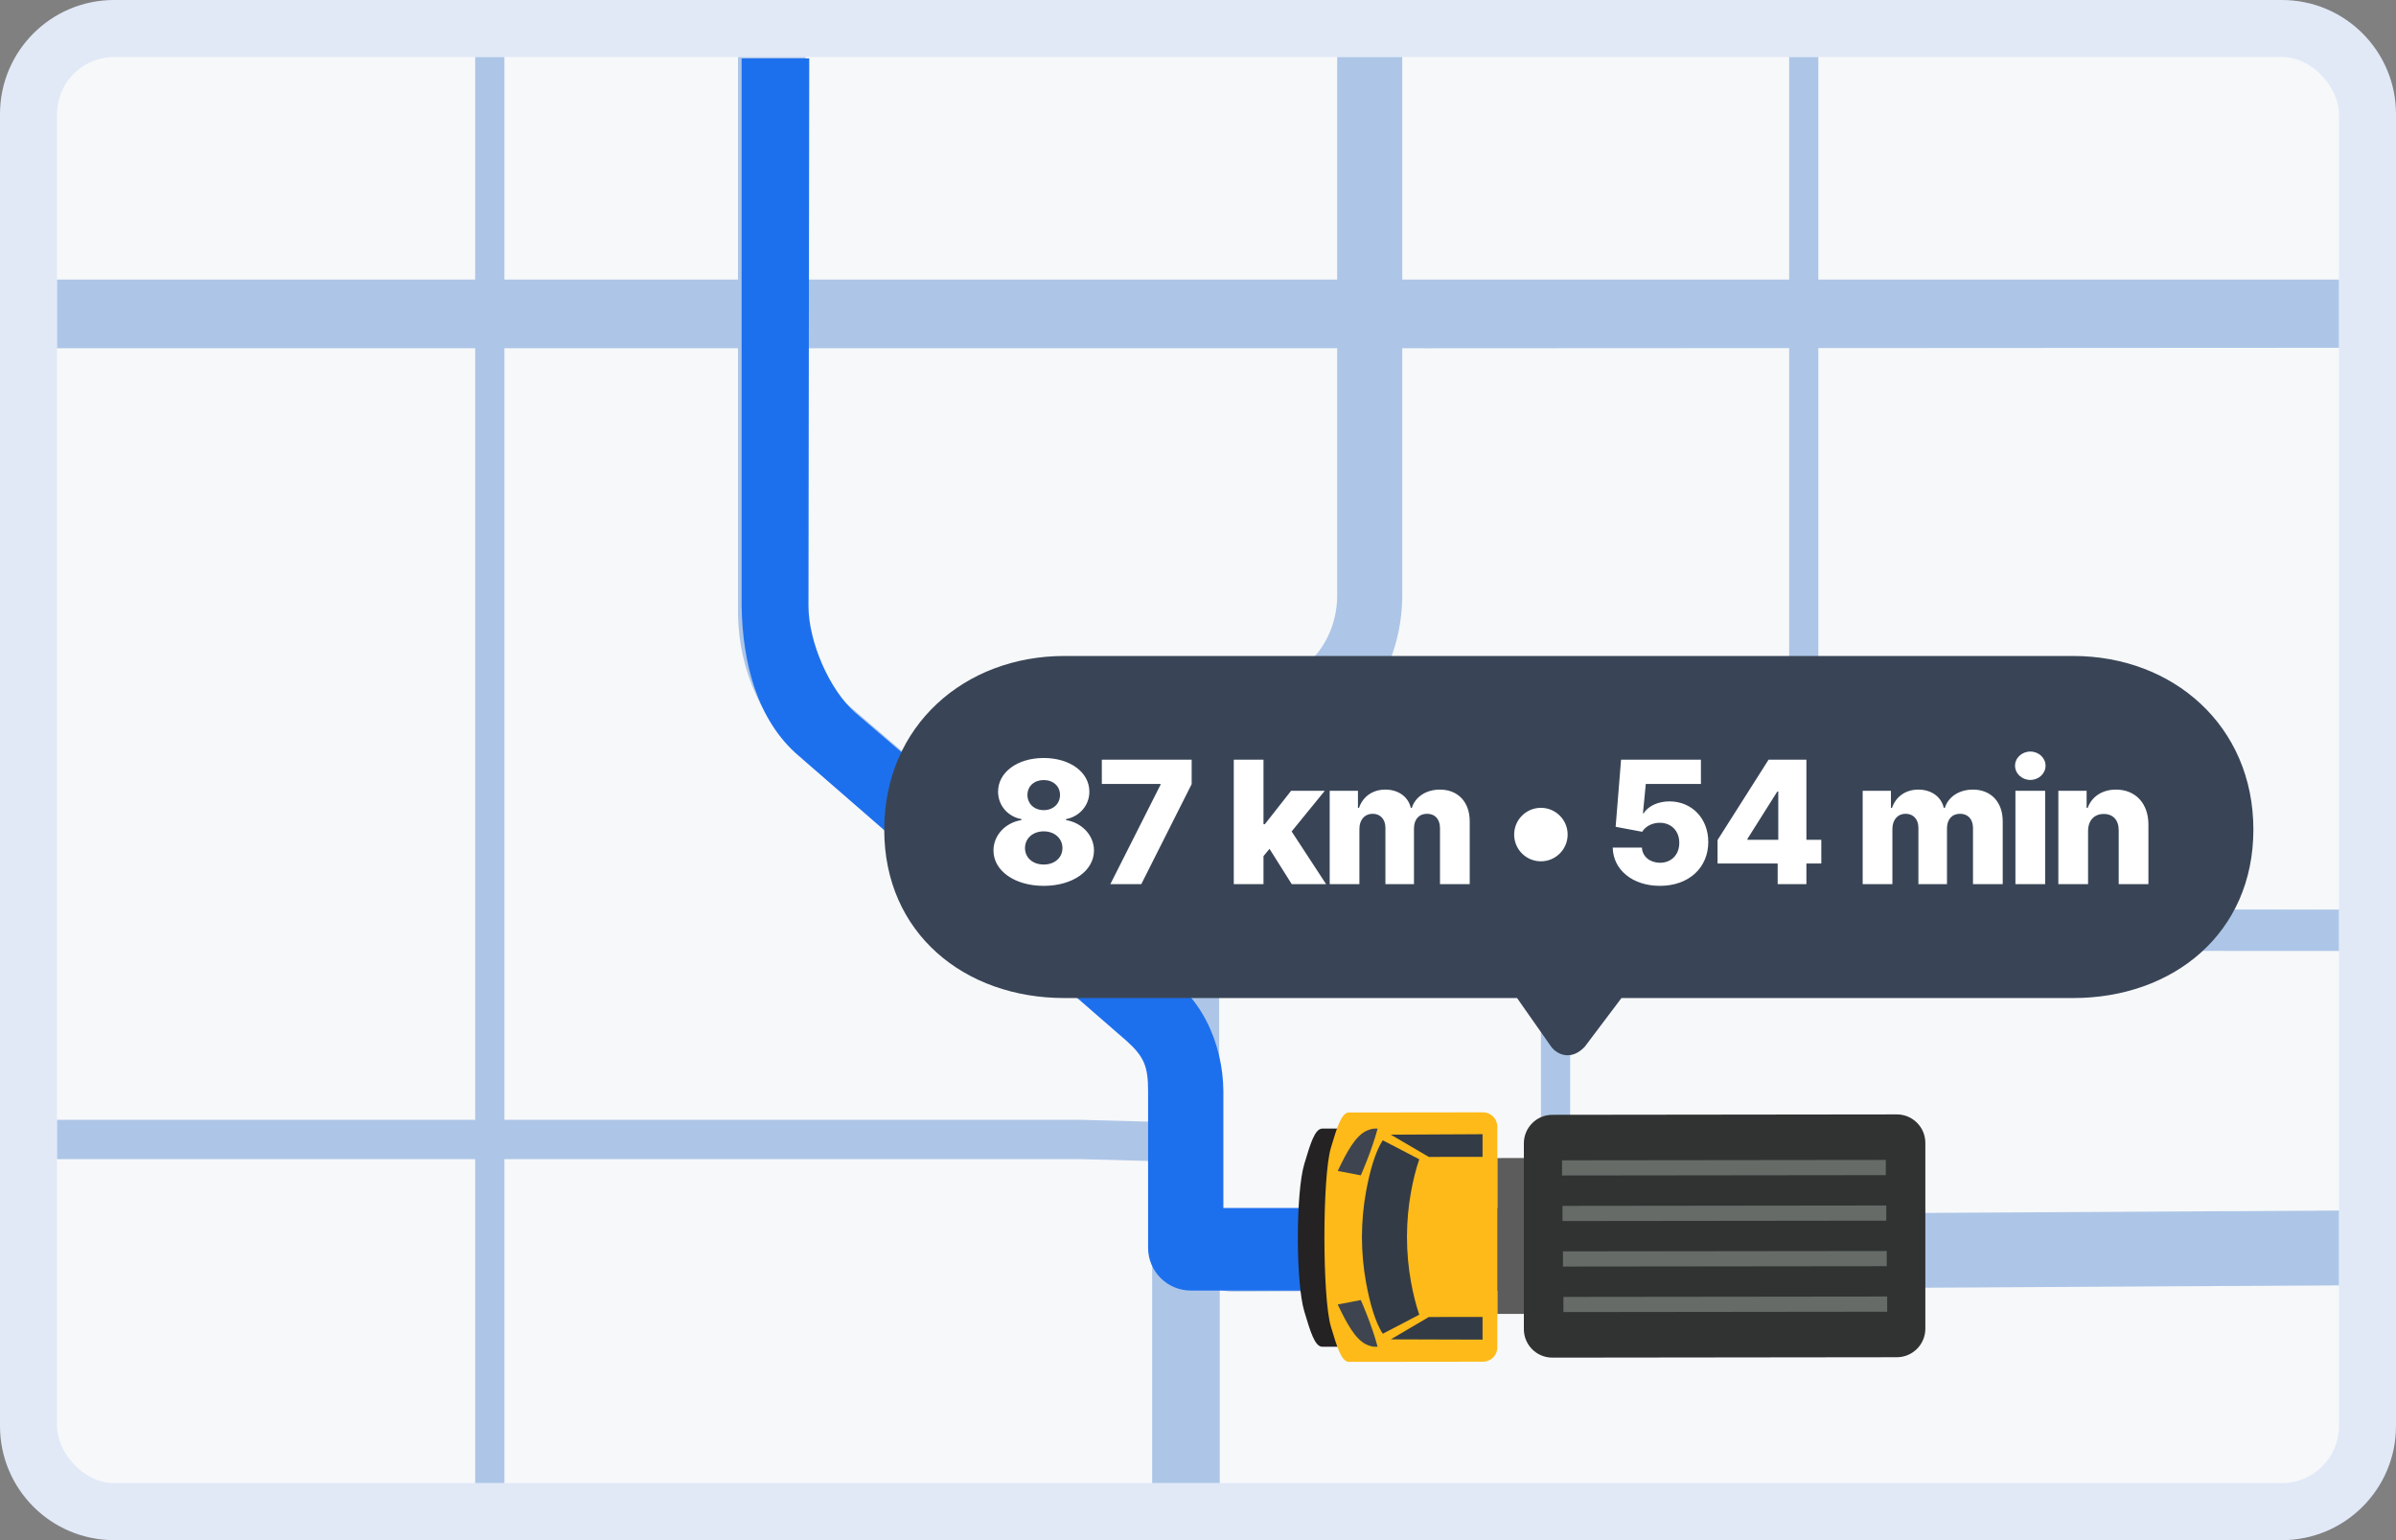
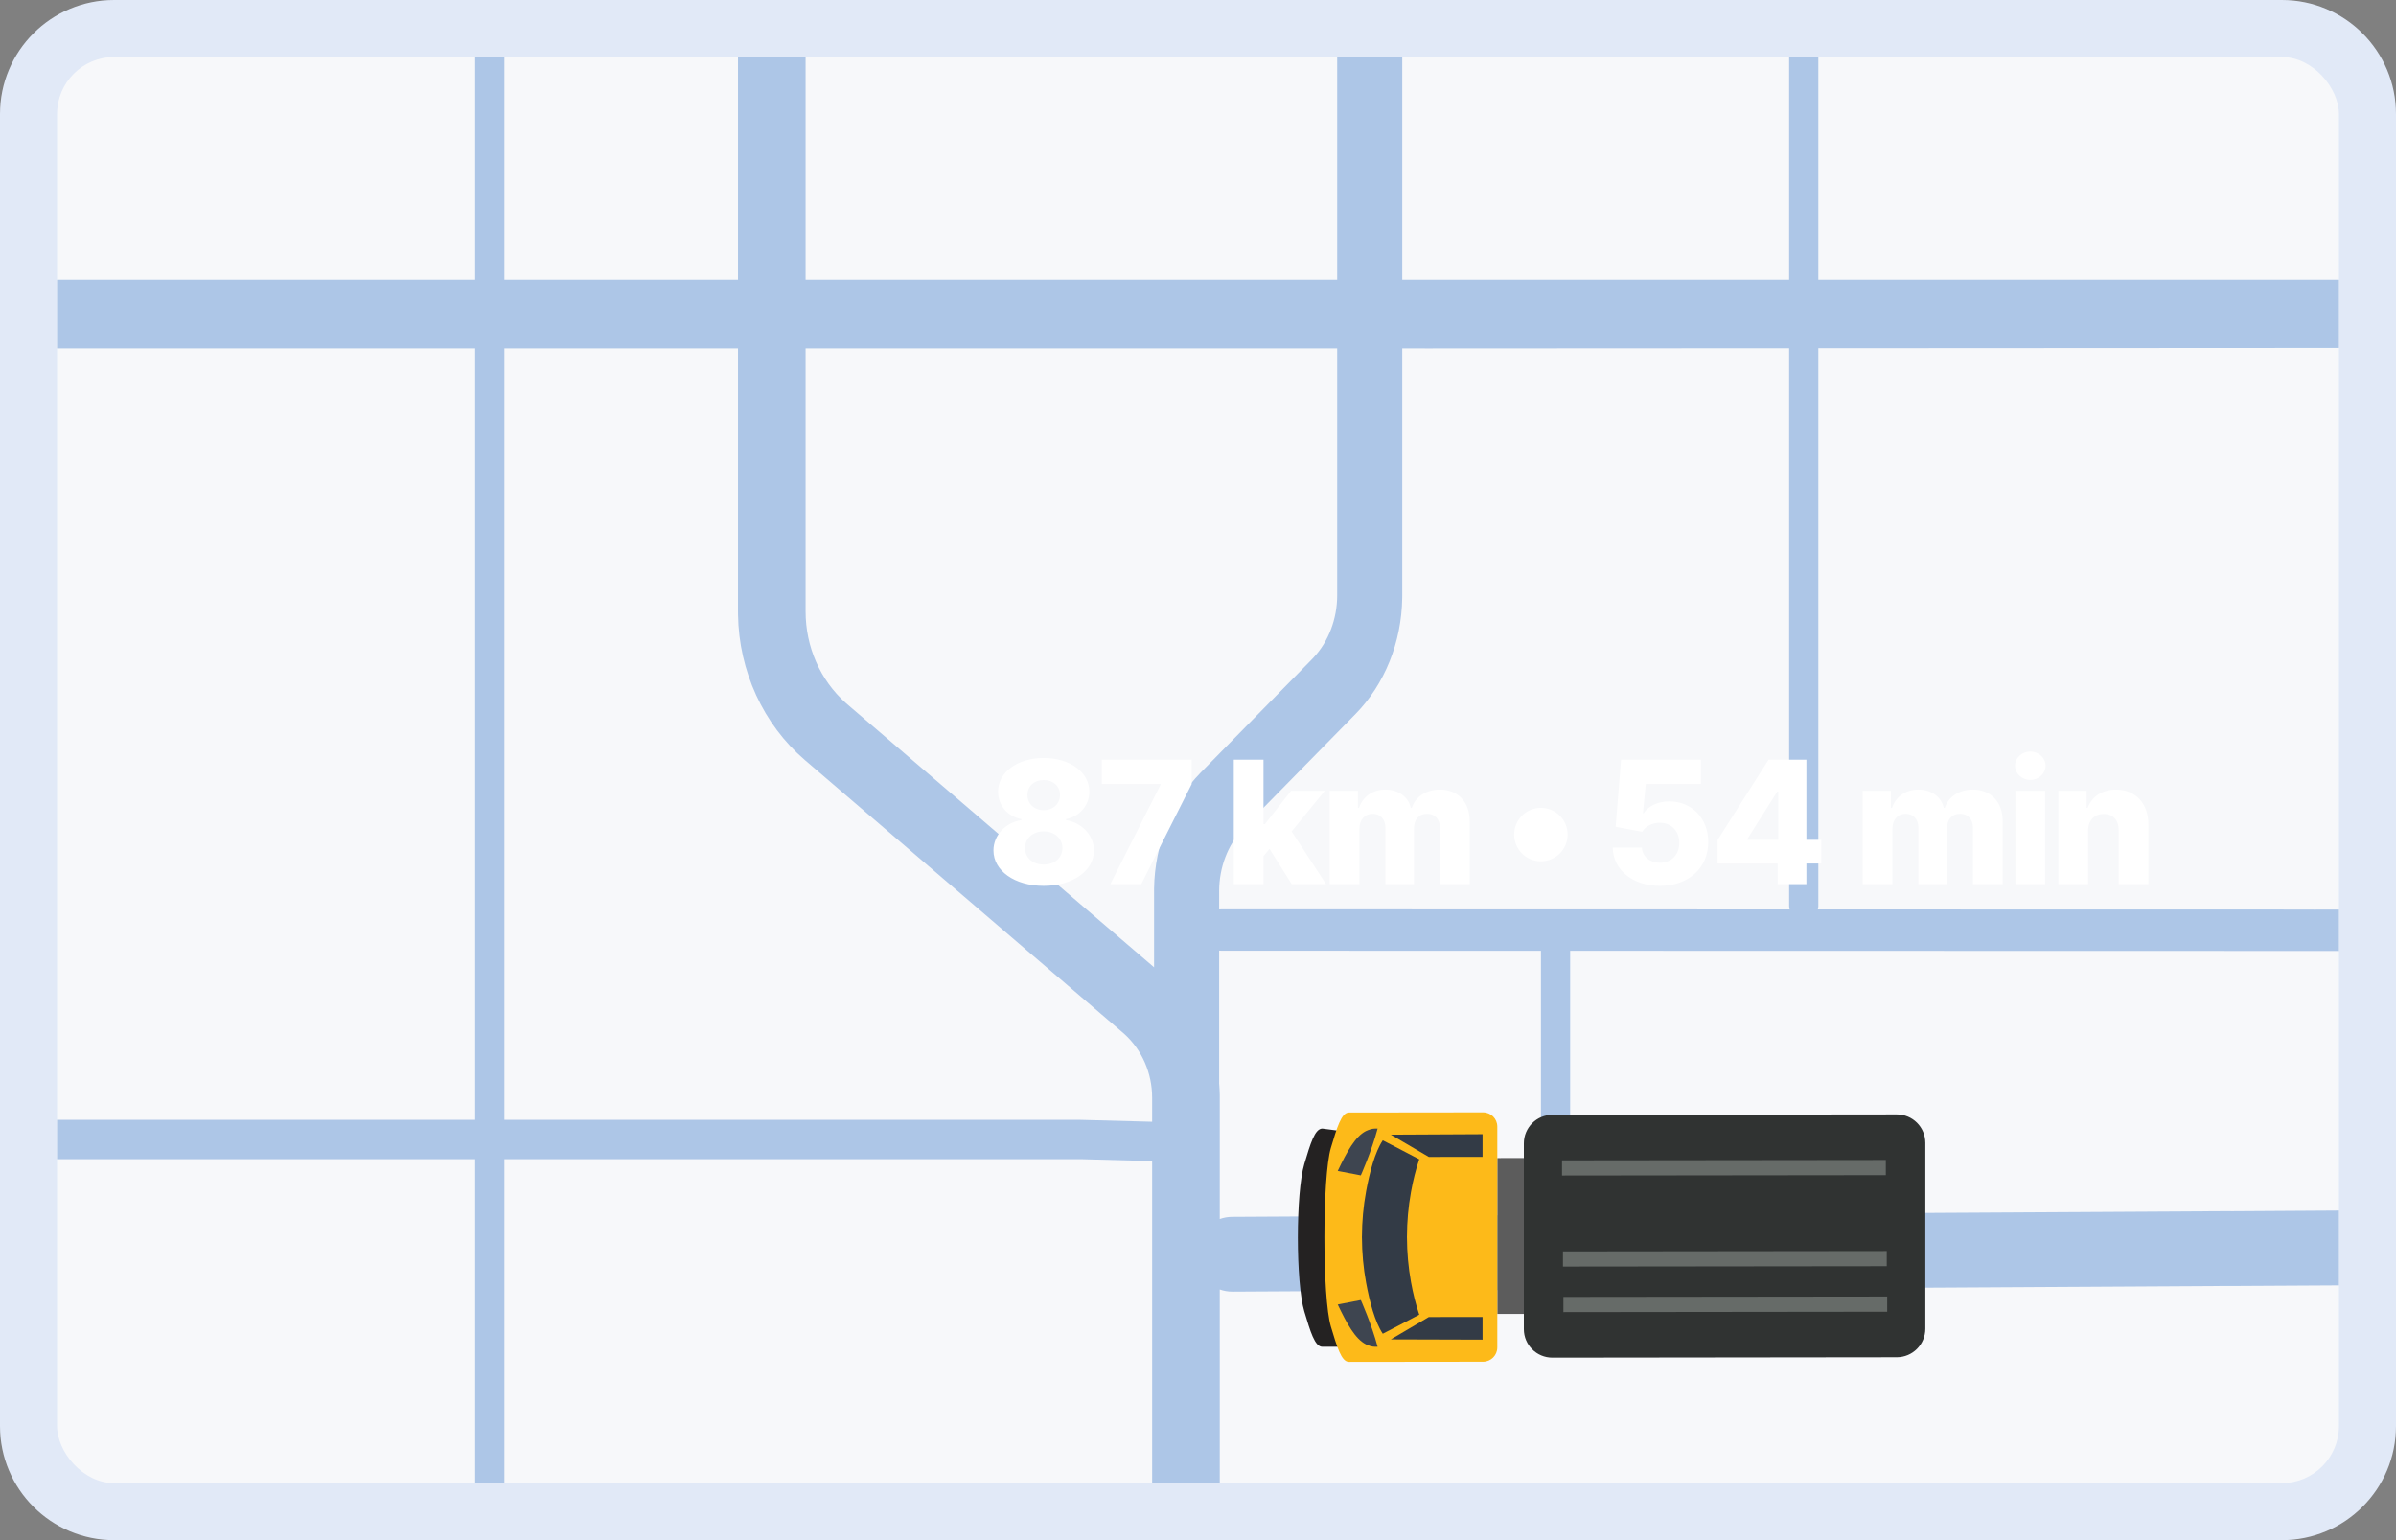
<svg xmlns="http://www.w3.org/2000/svg" width="168" height="108" viewBox="0 0 168 108" fill="none">
  <rect x="0" y="0" width="168" height="108" fill="#808080" stroke="none" />
  <path d="M0 8C0 3.582 3.582 0 8 0H160C164.418 0 168 3.582 168 8V100C168 104.418 164.418 108 160 108H8C3.582 108 0 104.418 0 100V8Z" fill="#E1E9F7" />
  <rect x="4" y="4" width="160" height="100" rx="4" fill="#F7F8FA" />
  <path fill-rule="evenodd" clip-rule="evenodd" d="M35.367 104H33.319V81.283H4V78.527H33.319V24.421L4 24.421V19.603L33.319 19.603V4H35.367V19.603L51.745 19.603V4H56.486C56.486 4.129 56.486 19.603 56.486 19.603L93.759 19.603V4H98.322V19.603H99.754L99.876 19.604L99.999 19.606L125.449 19.606V4H127.496V19.606L164 19.606V24.389L127.496 24.409V63.517L127.495 63.571C127.491 63.64 127.48 63.708 127.462 63.773L161.974 63.78L162.103 63.781L162.232 63.784L164 63.783V66.687L162.156 66.686L161.974 66.684L110.094 66.672V85.194L156.028 84.932L156.259 84.932L156.491 84.935L164 84.888V90.137L156.324 90.18L155.999 90.178L86.416 90.575C86.103 90.576 85.804 90.523 85.526 90.423V104H80.785L80.785 81.418L75.853 81.285L75.681 81.283L35.367 81.283V104ZM56.486 24.421L93.759 24.421V41.741C93.759 43.396 93.159 44.975 92.103 46.111L91.996 46.224L84.195 54.17C82.154 56.249 80.97 59.194 80.921 62.296L80.92 62.495V67.83L59.417 49.393L59.292 49.283C57.515 47.695 56.486 45.355 56.486 42.887V24.421ZM35.367 24.421L51.745 24.421V42.887L51.747 43.096C51.805 47.06 53.52 50.798 56.434 53.297L78.734 72.416L78.85 72.519C80.076 73.63 80.785 75.256 80.785 76.971V78.661L75.926 78.531L75.803 78.528L75.681 78.527H35.367V24.421ZM99.754 24.421H98.322V41.741L98.32 41.939C98.272 45.042 97.088 47.987 95.047 50.066L87.246 58.012L87.139 58.124C86.083 59.261 85.483 60.84 85.483 62.495V63.772C85.536 63.766 85.591 63.763 85.646 63.763L125.483 63.772C125.461 63.691 125.449 63.605 125.449 63.517V24.41L99.926 24.423L99.754 24.421ZM85.526 85.481C85.795 85.384 86.085 85.331 86.386 85.329L108.047 85.205V66.672L85.645 66.667C85.59 66.667 85.536 66.664 85.483 66.658V75.968C85.506 76.237 85.52 76.509 85.525 76.781L85.526 76.971V85.481Z" fill="#ADC6E7" />
-   <path d="M56.741 4.096L56.688 42.499C56.688 44.972 58.137 48.378 60 49.999L81.038 67.999C84.211 69.545 85.752 73.201 85.779 76.5V84.71H117.001V90.499H83.5C81.843 90.499 80.5 89.156 80.5 87.499V76.5C80.5 74.796 80.226 74.104 79 72.999L56 52.999C53.086 50.515 52.058 46.441 52 42.499V4.096H56.741Z" fill="#1D70ED" />
-   <path d="M74.624 46C67.652 46 62 50.878 62 58.174C62 65.47 67.652 69.986 74.624 69.986H106.372L108.772 73.411C109.214 73.977 110.174 74.389 111.11 73.411L113.693 69.986H145.376C152.348 69.986 158 65.47 158 58.174C158 50.878 152.348 46 145.376 46H74.624Z" fill="#394556" />
  <path d="M73.183 62.119C75.224 62.119 76.707 61.058 76.707 59.639C76.707 58.557 75.833 57.679 74.747 57.508V57.44C75.693 57.261 76.383 56.477 76.383 55.514C76.383 54.155 75.028 53.153 73.183 53.153C71.338 53.153 69.982 54.151 69.982 55.514C69.982 56.477 70.656 57.261 71.619 57.44V57.508C70.515 57.679 69.659 58.557 69.659 59.639C69.659 61.058 71.141 62.119 73.183 62.119ZM73.183 60.624C72.407 60.624 71.87 60.138 71.87 59.469C71.87 58.787 72.424 58.297 73.183 58.297C73.941 58.297 74.495 58.791 74.495 59.469C74.495 60.142 73.954 60.624 73.183 60.624ZM73.183 56.81C72.518 56.81 72.041 56.362 72.041 55.744C72.041 55.131 72.514 54.7 73.183 54.7C73.852 54.7 74.325 55.135 74.325 55.744C74.325 56.367 73.843 56.81 73.183 56.81ZM77.854 62H80.023L83.555 54.986V53.273H77.257V54.973H81.374V55.028L77.854 62ZM86.509 62H88.592V60.035L89.014 59.524L90.574 62H92.982L90.565 58.305L92.888 55.455H90.527L88.686 57.798H88.592V53.273H86.509V62ZM93.234 62H95.317V58.126C95.317 57.479 95.697 57.065 96.242 57.065C96.783 57.065 97.141 57.445 97.141 58.05V62H99.144V58.092C99.144 57.466 99.489 57.065 100.065 57.065C100.593 57.065 100.968 57.419 100.968 58.071V62H103.052V57.594C103.052 56.209 102.199 55.369 100.964 55.369C99.996 55.369 99.234 55.876 98.991 56.656H98.922C98.748 55.872 98.045 55.369 97.137 55.369C96.242 55.369 95.56 55.859 95.287 56.656H95.215V55.455H93.234V62ZM108.043 60.398C109.078 60.398 109.918 59.558 109.918 58.523C109.918 57.487 109.078 56.648 108.043 56.648C107.007 56.648 106.168 57.487 106.168 58.523C106.168 59.558 107.007 60.398 108.043 60.398ZM116.391 62.119C118.424 62.119 119.779 60.841 119.779 59.043C119.779 57.381 118.62 56.196 117.052 56.196C116.225 56.196 115.539 56.55 115.249 57.031H115.198L115.398 54.973H119.263V53.273H113.664L113.284 57.977L115.147 58.327C115.381 57.935 115.867 57.692 116.378 57.696C117.179 57.696 117.75 58.263 117.746 59.102C117.75 59.938 117.188 60.5 116.391 60.5C115.713 60.5 115.155 60.078 115.125 59.435H113.08C113.106 61.003 114.482 62.119 116.391 62.119ZM120.43 60.551H124.645V62H126.66V60.551H127.704V58.889H126.66V53.273H124.006L120.43 58.906V60.551ZM124.687 58.889H122.527V58.821L124.619 55.506H124.687V58.889ZM130.605 62H132.689V58.126C132.689 57.479 133.068 57.065 133.614 57.065C134.155 57.065 134.513 57.445 134.513 58.05V62H136.516V58.092C136.516 57.466 136.861 57.065 137.436 57.065C137.965 57.065 138.34 57.419 138.34 58.071V62H140.424V57.594C140.424 56.209 139.571 55.369 138.336 55.369C137.368 55.369 136.605 55.876 136.363 56.656H136.294C136.12 55.872 135.417 55.369 134.509 55.369C133.614 55.369 132.932 55.859 132.659 56.656H132.587V55.455H130.605V62ZM141.315 62H143.399V55.455H141.315V62ZM142.359 54.692C142.951 54.692 143.428 54.244 143.428 53.695C143.428 53.145 142.951 52.702 142.359 52.702C141.771 52.702 141.289 53.145 141.289 53.695C141.289 54.244 141.771 54.692 142.359 54.692ZM146.409 58.267C146.413 57.521 146.848 57.078 147.508 57.078C148.169 57.078 148.561 57.513 148.557 58.237V62H150.64V57.828C150.645 56.354 149.745 55.369 148.369 55.369C147.402 55.369 146.669 55.859 146.379 56.656H146.307V55.455H144.325V62H146.409V58.267Z" fill="white" />
  <path fill-rule="evenodd" clip-rule="evenodd" d="M106.851 92.134V81.205L104.986 81.207V92.136L106.851 92.134Z" fill="#5C5C5C" />
-   <path fill-rule="evenodd" clip-rule="evenodd" d="M100.325 80.132C100.325 79.579 99.878 79.132 99.325 79.133L92.719 79.14C92.187 79.141 91.875 80.22 91.454 81.622C90.849 83.635 90.849 89.951 91.454 91.962C91.875 93.363 92.187 94.441 92.719 94.44L99.325 94.433C99.878 94.432 100.325 93.984 100.325 93.432V80.132Z" fill="#242222" />
+   <path fill-rule="evenodd" clip-rule="evenodd" d="M100.325 80.132L92.719 79.14C92.187 79.141 91.875 80.22 91.454 81.622C90.849 83.635 90.849 89.951 91.454 91.962C91.875 93.363 92.187 94.441 92.719 94.44L99.325 94.433C99.878 94.432 100.325 93.984 100.325 93.432V80.132Z" fill="#242222" />
  <path fill-rule="evenodd" clip-rule="evenodd" d="M104.986 79C104.986 78.448 104.539 78.001 103.986 78.001L94.582 78.012C94.05 78.013 93.738 79.091 93.317 80.493C92.712 82.506 92.712 91.008 93.317 93.02C93.738 94.421 94.05 95.499 94.582 95.498L103.986 95.487C104.539 95.487 104.986 95.038 104.986 94.486V79Z" fill="#FDBA19" />
  <path fill-rule="evenodd" clip-rule="evenodd" d="M98.936 89.906C98.748 88.873 98.655 87.822 98.652 86.77L98.649 86.77L98.651 86.742L98.649 86.714L98.652 86.714C98.655 85.663 98.748 84.612 98.936 83.577C99.078 82.795 99.272 81.997 99.514 81.295C98.395 80.702 96.956 79.964 96.956 79.964C96.405 80.795 96.033 82.207 95.788 83.531C95.594 84.582 95.498 85.649 95.495 86.718L95.492 86.718L95.494 86.746L95.492 86.774L95.495 86.774C95.498 87.842 95.594 88.91 95.788 89.96C96.033 91.284 96.405 92.694 96.956 93.525C96.956 93.525 98.395 92.783 99.514 92.189C99.272 91.486 99.078 90.687 98.936 89.906Z" fill="#333B46" />
  <path fill-rule="evenodd" clip-rule="evenodd" d="M97.52 79.567L100.183 81.127L103.952 81.123V79.534L97.52 79.567Z" fill="#333B46" />
  <path fill-rule="evenodd" clip-rule="evenodd" d="M97.52 93.92L100.183 92.354L103.952 92.349V93.939L97.52 93.92Z" fill="#333B46" />
  <path fill-rule="evenodd" clip-rule="evenodd" d="M93.797 82.11L95.416 82.42C95.416 82.42 96.18 80.707 96.594 79.14L96.411 79.14C96.193 79.141 95.978 79.222 95.767 79.317C95.019 79.707 94.444 80.751 93.797 82.11Z" fill="#3E4550" />
  <path fill-rule="evenodd" clip-rule="evenodd" d="M93.797 91.476C94.444 92.834 95.019 93.877 95.767 94.264C95.978 94.359 96.193 94.441 96.411 94.44L96.594 94.44C96.18 92.874 95.416 91.163 95.416 91.163L93.797 91.476Z" fill="#3E4550" />
  <path fill-rule="evenodd" clip-rule="evenodd" d="M132.999 95.174C134.104 95.173 134.999 94.276 134.999 93.172V80.144C134.999 79.039 134.104 78.145 132.999 78.146L108.848 78.174C107.743 78.175 106.848 79.072 106.848 80.176V93.204C106.848 94.309 107.743 95.203 108.848 95.202L132.999 95.174Z" fill="#303332" />
  <path fill-rule="evenodd" clip-rule="evenodd" d="M132.324 91.982V90.918L109.621 90.944V92.008L132.324 91.982Z" fill="#666B68" />
  <path fill-rule="evenodd" clip-rule="evenodd" d="M132.293 88.79V87.725L109.59 87.751V88.815L132.293 88.79Z" fill="#666B68" />
-   <path fill-rule="evenodd" clip-rule="evenodd" d="M132.26 85.597V84.533L109.557 84.559V85.623L132.26 85.597Z" fill="#666B68" />
  <path fill-rule="evenodd" clip-rule="evenodd" d="M132.228 82.404V81.34L109.525 81.366V82.43L132.228 82.404Z" fill="#666B68" />
</svg>